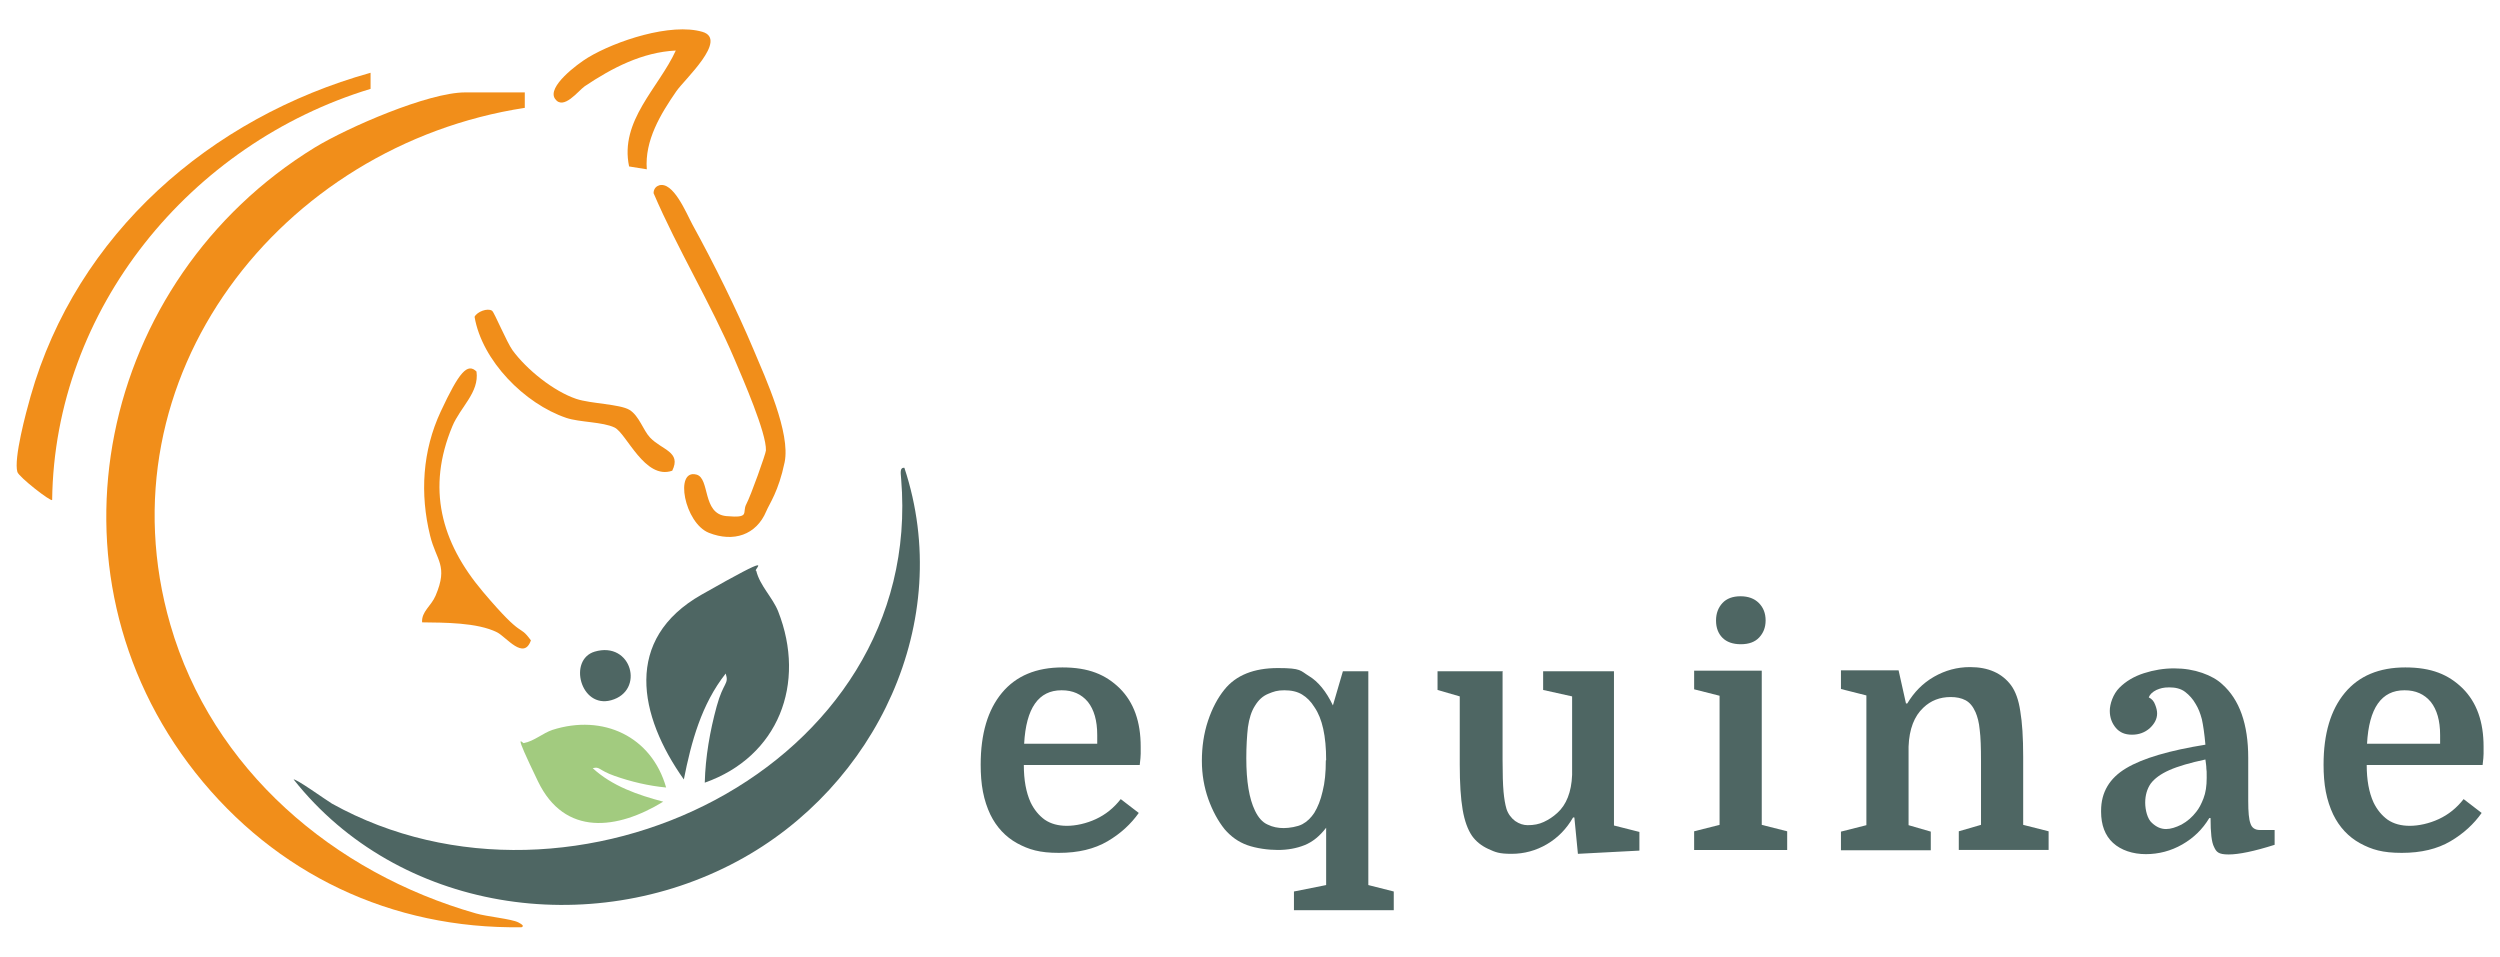
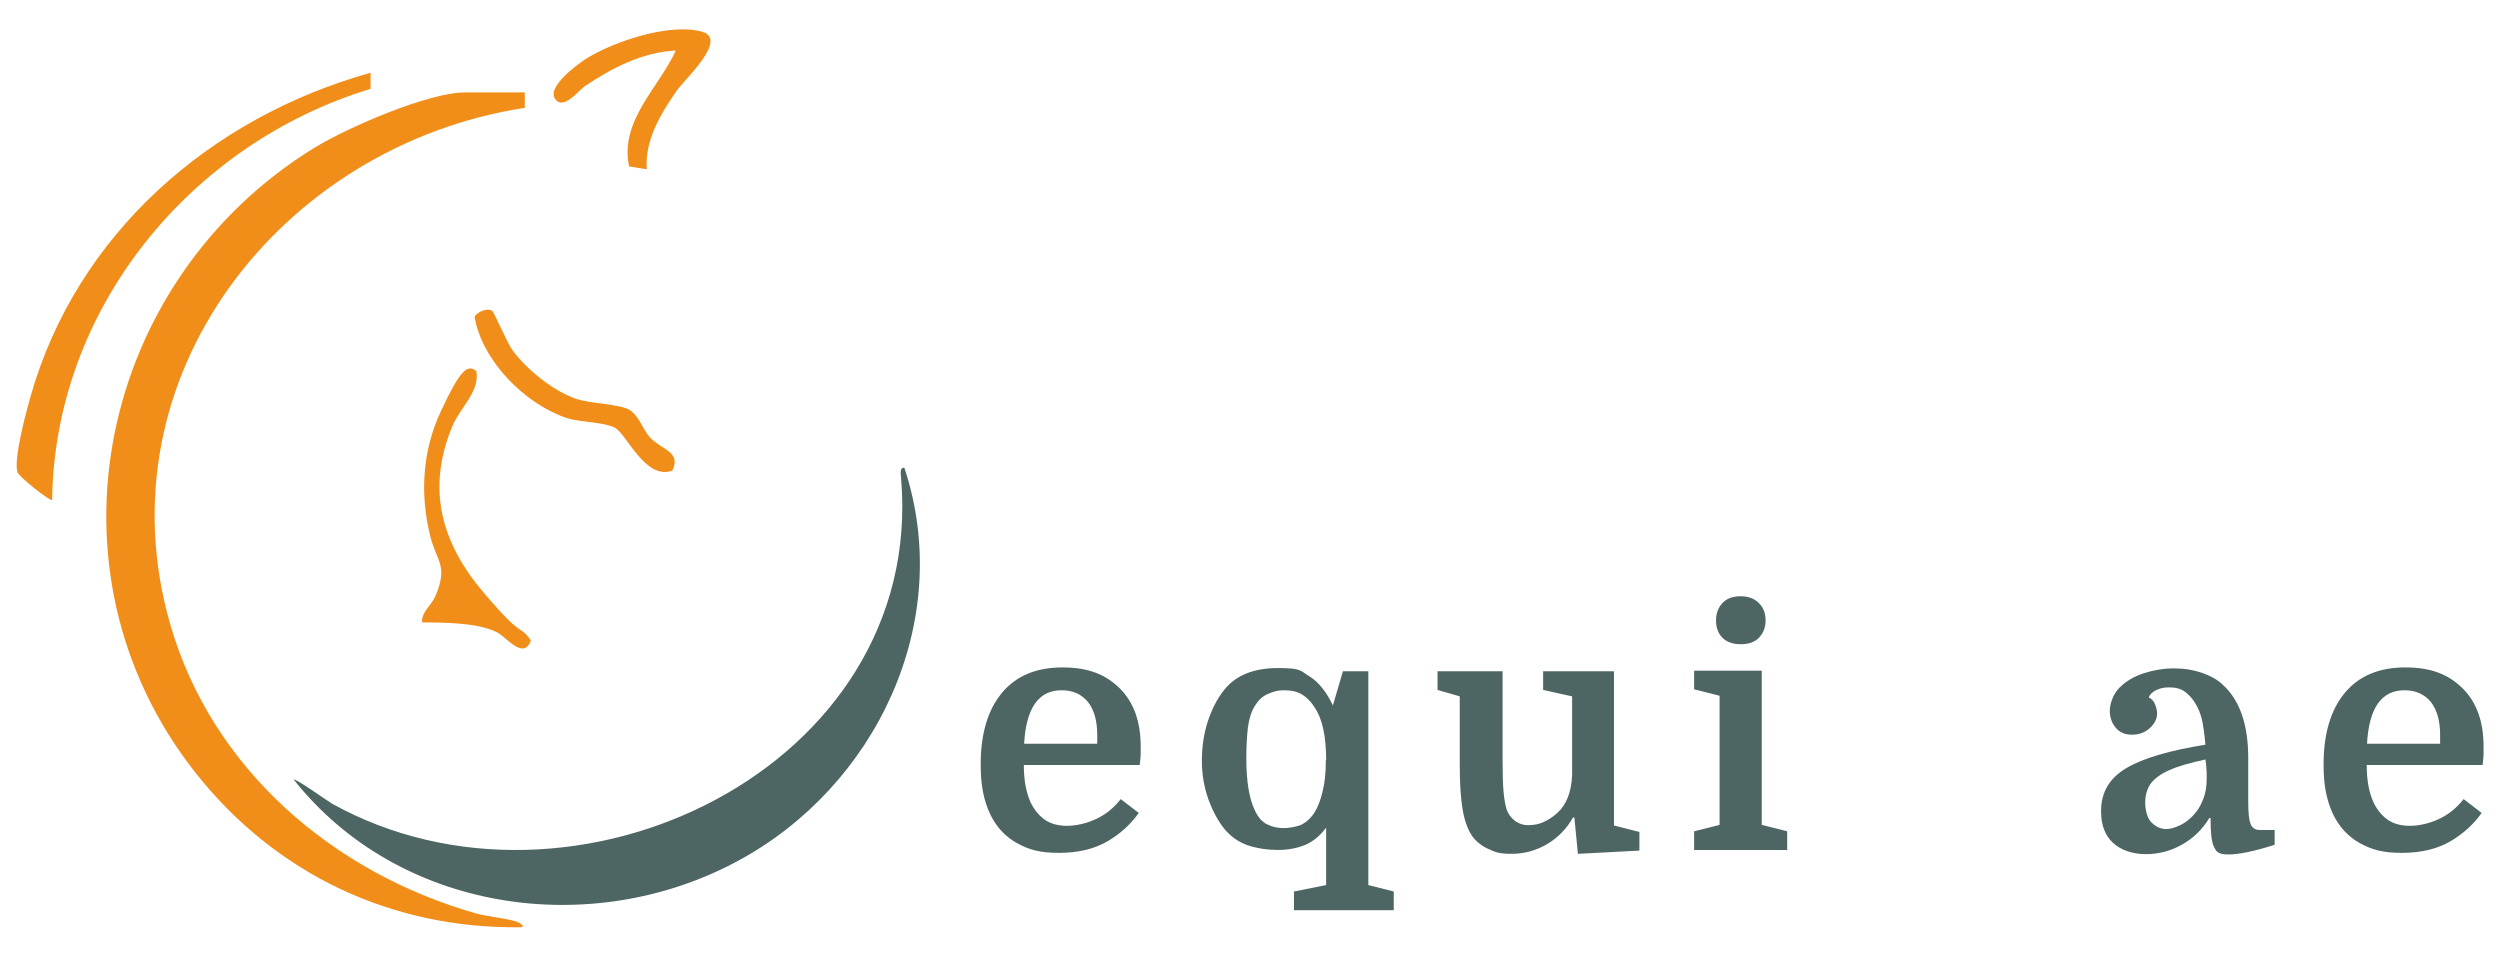
<svg xmlns="http://www.w3.org/2000/svg" id="Capa_1" version="1.1" viewBox="0 0 776.5 297.1">
  <defs>
    <style>
      .st0 {
        fill: #a2cb7f;
      }

      .st1 {
        fill: #4e6663;
      }

      .st2 {
        fill: #f18e1a;
      }
    </style>
  </defs>
  <path class="st2" d="M163,28.6v4.9C87.3,45.1,30.7,117.1,52.9,194c13,45,50.7,77.1,94.9,89.7,3.4,1,11.1,1.7,13.2,2.8s1.3,1.3,1,1.5c-40.4.6-76.4-16.5-101.3-48C11.2,177.2,30.8,86.9,97.8,45.8c10.2-6.2,35.2-17.1,46.7-17.1h18.5Z" />
  <path class="st1" d="M91.1,242.1c.6-.5,10.3,6.5,12,7.5,74.6,41.5,184.2-11.1,176.8-100.8,0-1.1-.7-3.7,1-3.5,15.8,47.7-8.8,99.1-51.9,122.2-45.6,24.5-105.3,15.7-137.8-25.4Z" />
-   <path class="st1" d="M234.9,177.3c1.1,4.6,5.1,8.3,6.8,12.6,8.8,22.4.1,45.1-22.8,53.2.2-8,1.6-16,3.7-23.7s3.9-6.8,2.8-10.2c-7.5,9.5-10.7,21.2-13,32.9-14.1-19.9-18.8-43.6,5.5-57.4s16.1-8,16.9-7.4Z" />
-   <path class="st0" d="M162.7,230.8c3.2-.6,5.9-3.1,8.9-4.1,15.7-5,30.8,2,35.3,17.9-5.4-.5-10.9-1.8-16-3.6s-4.5-3-6.8-2.4c6.1,5.6,14,8.3,21.9,10.4-14.2,8.7-30.6,10.9-38.9-6.3s-4.7-11.4-4.3-11.9Z" />
  <path class="st2" d="M115.1,22.7v4.9C59.1,44.6,16.9,96,16.2,155.3c-.4.6-10.3-7.1-10.8-8.7-1.2-4.1,2.7-18.6,4.1-23.5,14.3-50.4,55.8-86.6,105.6-100.5Z" />
-   <path class="st2" d="M204.6,57.6c4.5-1.5,8.6,8.7,10.5,12.2,6.6,12,13.7,26.3,19,38.9,3.7,8.8,11.5,25.8,9.6,34.9s-4.7,12.8-5.7,15.2c-3.1,7.4-10.2,9.7-17.8,6.7s-10.8-19.9-3.9-18.1c4.3,1.1,1.7,12.2,9.3,12.9s4.8-1.1,6.2-3.7,6.1-15.8,6.1-16.7c.2-5.4-7.2-22.3-9.7-28.2-7.5-17.6-17.7-34.2-25.2-51.7,0-1.1.6-2.1,1.7-2.4Z" />
  <path class="st2" d="M148,115.4c.9,6.5-5,11-7.5,17-8,19.2-3.6,35.9,9.5,51.4s10.9,9.6,14.9,15.1c-2.2,6.3-7.6-1-10.5-2.5-6.2-3.1-16.5-3-23.3-3.1-.2-3.4,2.8-5,4.2-8.3,4-9.4.2-10.8-1.7-18.6-3.2-13-2.4-26.4,3.3-38.6s8.3-15.3,11.2-12.3Z" />
  <path class="st2" d="M201,52.6l-5.6-.9c-3-14.2,9.2-24.4,14.5-36-10.4.5-19.8,5.4-28.3,11.1-2,1.4-6.6,7.6-9.2,3.9s6.9-10.8,10.2-12.8c8.6-5.2,25.8-10.9,35.6-8,8,2.4-5.6,14.8-8.1,18.4-4.9,7.1-9.9,15.3-9.2,24.3Z" />
  <path class="st2" d="M152.9,96.6c.6.4,4.5,9.7,6.3,12.2,4.4,6,12.7,12.7,19.8,15.1,4.5,1.5,13.5,1.6,16.5,3.4s4.3,6.4,6.4,8.6c3.7,3.9,9.8,4.4,6.9,10.3-8.5,3-14.2-11.6-17.9-13.4s-10.8-1.6-15-3c-13-4.4-26.2-17.8-28.5-31.4.8-1.6,4-2.8,5.4-1.9Z" />
-   <path class="st1" d="M184.7,202.4c11.5-3.4,15.7,12.2,5.1,15.1-9.5,2.6-13.4-12.6-5.1-15.1Z" />
  <g>
    <path class="st1" d="M353.9,237.6h-35.9c0,4.7.7,8.5,2.1,11.6,1.1,2.3,2.6,4.1,4.4,5.4,1.9,1.3,4.2,1.9,6.9,1.9s6-.7,9-2.1c3-1.4,5.5-3.4,7.7-6.2l5.6,4.3c-2.4,3.4-5.6,6.4-9.7,8.8-4.1,2.4-9.1,3.6-15.1,3.6s-9.3-1-13-3c-3.6-2-6.4-5-8.3-8.9-1-2.1-1.8-4.5-2.3-7.1-.5-2.6-.7-5.4-.7-8.4,0-9.6,2.2-17,6.6-22.3,4.4-5.3,10.7-7.9,18.8-7.9s13.4,2.2,17.8,6.5c4.4,4.4,6.5,10.4,6.5,18.1s0,1.5,0,2.2c0,.7-.1,1.9-.3,3.5ZM329.7,214.4c-7.1,0-11,5.5-11.6,16.6h22.7v-2.7c0-4.5-1-7.9-2.9-10.3-2-2.4-4.7-3.6-8.1-3.6Z" />
    <path class="st1" d="M411.9,274.8v-17.7c-2,2.6-4.2,4.4-6.7,5.4-2.5,1-5.3,1.5-8.3,1.5s-6.7-.5-9.5-1.5c-2.8-1-5.1-2.7-7-4.9-2.1-2.6-3.8-5.8-5.1-9.4-1.3-3.7-2-7.6-2-11.9s.6-8.5,1.9-12.4c1.3-3.9,3-7.1,5.1-9.7,3.6-4.5,9.2-6.7,16.6-6.7s6.9.8,9.7,2.5c2.8,1.7,5.3,4.7,7.4,9.1l3.1-10.6h7.9v66.4l7.9,2v5.8h-31v-5.8l10-2ZM411.9,236.1c0-7.5-1.2-12.9-3.6-16.4-1.1-1.8-2.4-3.1-3.9-4-1.5-.9-3.3-1.3-5.5-1.3s-3.3.4-5,1.1c-1.7.7-3,1.9-4.1,3.7-1.1,1.7-1.8,3.9-2.2,6.7-.3,2.7-.5,5.9-.5,9.6,0,7.2.9,12.6,2.7,16.3,1,2.1,2.3,3.6,3.9,4.3,1.6.8,3.3,1.1,5,1.1s4.3-.4,5.8-1.2c1.5-.8,2.7-2,3.7-3.5,1.1-1.8,2-4,2.6-6.7.7-2.7,1-5.9,1-9.6Z" />
    <path class="st1" d="M466.7,208.4v27.6c0,4.4.1,7.7.3,9.9.2,2.2.5,3.9.9,5.3.5,1.6,1.5,2.9,2.7,3.8,1.3.9,2.6,1.3,3.9,1.3,1.9,0,3.5-.3,5-1,1.5-.7,2.9-1.6,4.2-2.8,2.8-2.5,4.4-6.5,4.6-11.8v-24.4l-9-2v-5.8h22v47.9l7.9,2v5.8l-19.1,1-1.1-11.3h-.4c-2,3.5-4.7,6.3-8.1,8.3-3.4,2-7.1,3-11,3s-5-.5-7.2-1.5c-2.2-1-3.9-2.4-5.1-4.1-1.3-1.9-2.3-4.6-2.9-8.1s-.9-8.2-.9-14v-21.2l-6.9-2v-5.8h20Z" />
    <path class="st1" d="M534.1,216.1l-7.9-2v-5.8h21v47.9l7.9,2v5.8h-28.9v-5.8l7.9-2v-40.2ZM533,192.7c0-2.2.7-4,2-5.4,1.3-1.4,3.2-2.1,5.6-2.1s4.3.7,5.7,2.1c1.4,1.4,2.1,3.2,2.1,5.4s-.7,3.9-2,5.3c-1.3,1.4-3.2,2.1-5.7,2.1s-4.4-.7-5.7-2c-1.3-1.3-2-3.1-2-5.3Z" />
-     <path class="st1" d="M579.7,256.2v-40.2l-7.9-2v-5.8h17.9l2.3,10.3h.4c2.1-3.5,4.8-6.3,8.3-8.3,3.5-2,7.2-3,11.2-3,5.7,0,9.9,1.9,12.7,5.6,1.4,1.9,2.4,4.6,2.9,8.1.6,3.5.9,8.2.9,14.1v21.2l7.9,2v5.8h-27.9v-5.8l6.9-2v-19.9c0-4.1-.1-7.3-.4-9.6-.2-2.3-.7-4.1-1.3-5.5-.8-1.8-1.8-3-3.1-3.7-1.3-.7-2.9-1-4.6-1-3.4,0-6.2,1.1-8.5,3.3-2.8,2.6-4.4,6.6-4.6,12.1v24.4l6.9,2v5.8h-27.9v-5.8l7.9-2Z" />
    <path class="st1" d="M652.6,251.8c0-5.7,2.6-10.1,7.8-13.2,5.2-3.1,13.4-5.5,24.6-7.3-.3-3.4-.7-6.1-1.1-7.9-.5-1.9-1.1-3.4-1.9-4.7-.9-1.6-2-2.8-3.3-3.8-1.3-1-3-1.4-4.9-1.4s-2.8.3-4,.8c-1.2.6-2,1.3-2.4,2.3,1,.5,1.6,1.2,2,2.3.4,1,.6,1.9.6,2.7,0,1.7-.8,3.2-2.3,4.6-1.5,1.3-3.3,2-5.5,2s-3.8-.7-5-2.1c-1.2-1.4-1.9-3.2-1.9-5.3s1-5.2,3-7.2c2-2,4.5-3.5,7.6-4.5,3.1-1,6.2-1.5,9.4-1.5s6.1.5,8.7,1.4c2.6.9,4.7,2.1,6.2,3.5,5.4,4.8,8.1,12.4,8.1,22.9v13.4c0,3.4.2,5.7.7,7,.4,1.3,1.4,2,2.9,2h4.6v4.6c-6.3,2-11.1,3-14.3,3s-3.8-.8-4.5-2.3c-.8-1.5-1.1-4.5-1.1-9h-.4c-2.1,3.5-4.9,6.2-8.4,8.2s-7.3,3-11.3,3-7.7-1.2-10.2-3.5c-2.5-2.3-3.7-5.6-3.7-9.7ZM672.8,257.5c1.4,0,3-.5,4.8-1.4,1.8-1,3.3-2.3,4.6-4,.8-1,1.5-2.3,2.2-4.1.7-1.8,1-3.9,1-6.4s0-1.8-.1-2.8c0-1-.2-2-.3-2.9-4.7,1-8.5,2.1-11.2,3.3-2.7,1.2-4.6,2.6-5.8,4.2-1.1,1.6-1.7,3.6-1.7,5.9s.7,5.1,2.1,6.3c1.4,1.3,2.8,1.9,4.4,1.9Z" />
    <path class="st1" d="M771,237.6h-35.9c0,4.7.7,8.5,2.1,11.6,1.1,2.3,2.6,4.1,4.4,5.4,1.9,1.3,4.2,1.9,6.9,1.9s6-.7,9-2.1c3-1.4,5.5-3.4,7.7-6.2l5.6,4.3c-2.4,3.4-5.6,6.4-9.7,8.8-4.1,2.4-9.1,3.6-15.1,3.6s-9.3-1-13-3c-3.6-2-6.4-5-8.3-8.9-1-2.1-1.8-4.5-2.3-7.1-.5-2.6-.7-5.4-.7-8.4,0-9.6,2.2-17,6.6-22.3s10.7-7.9,18.8-7.9,13.4,2.2,17.8,6.5c4.4,4.4,6.5,10.4,6.5,18.1s0,1.5,0,2.2c0,.7-.1,1.9-.3,3.5ZM746.8,214.4c-7.1,0-11,5.5-11.6,16.6h22.7v-2.7c0-4.5-1-7.9-2.9-10.3-2-2.4-4.7-3.6-8.1-3.6Z" />
  </g>
</svg>